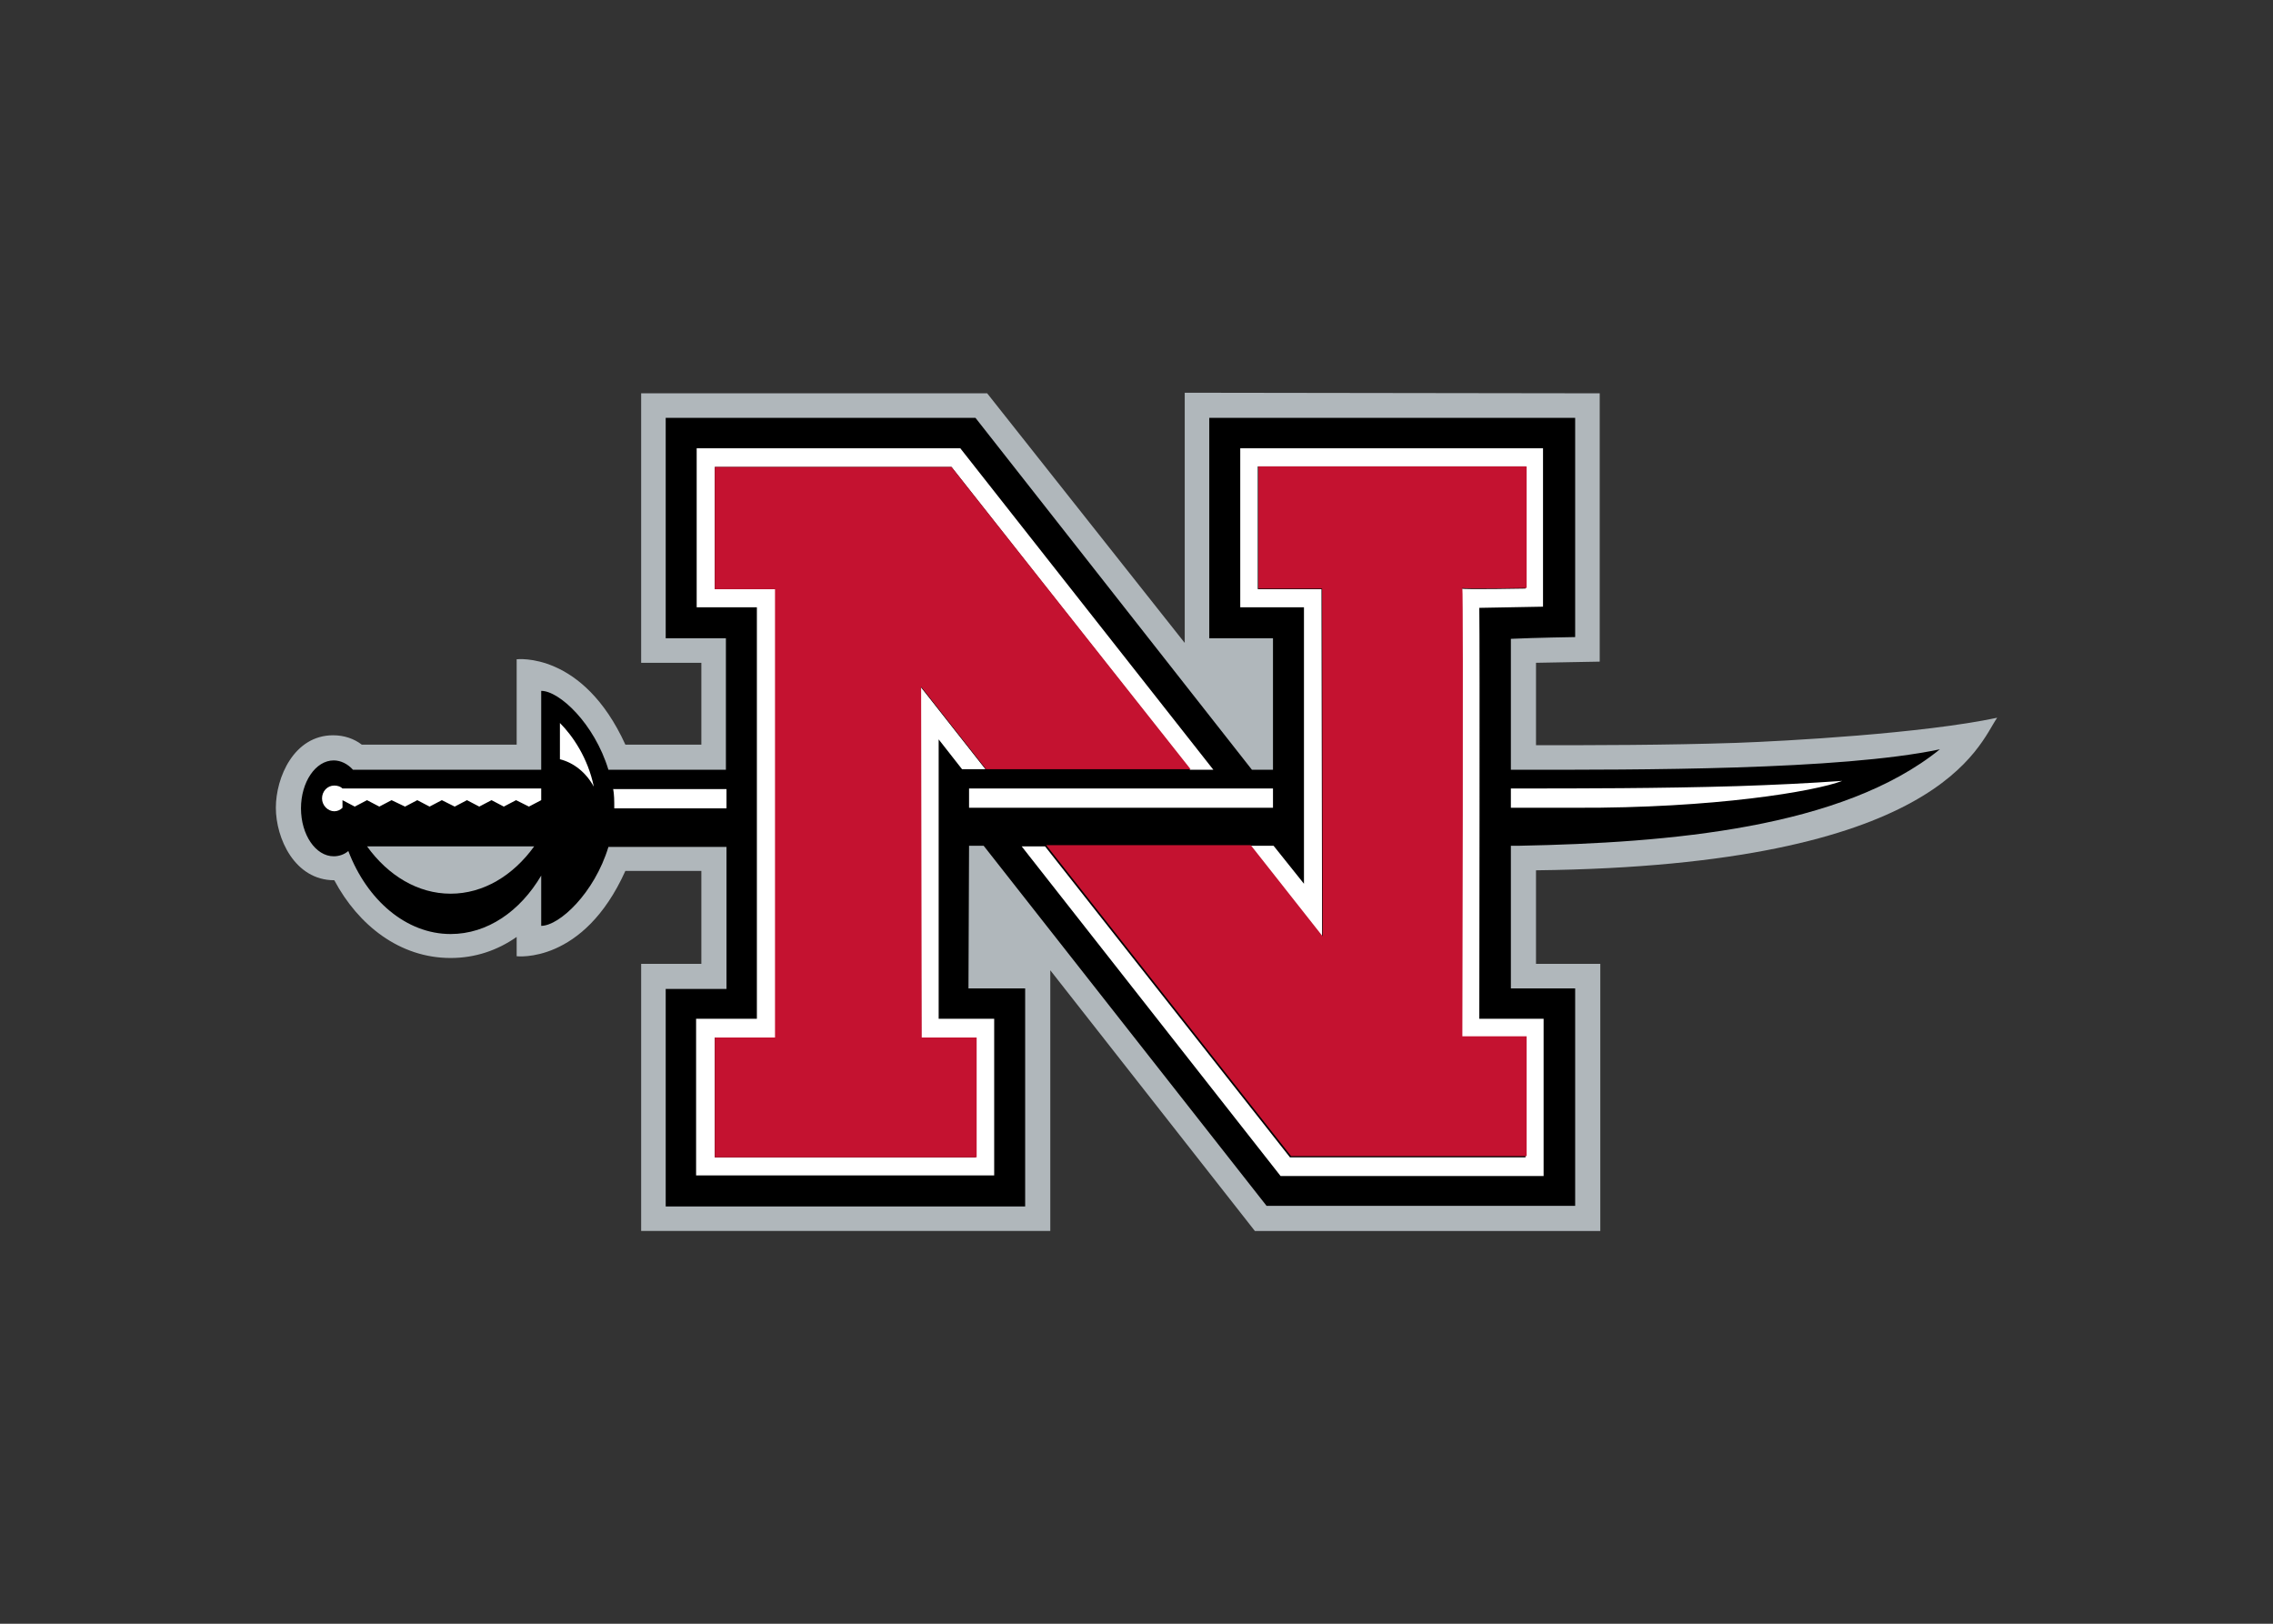
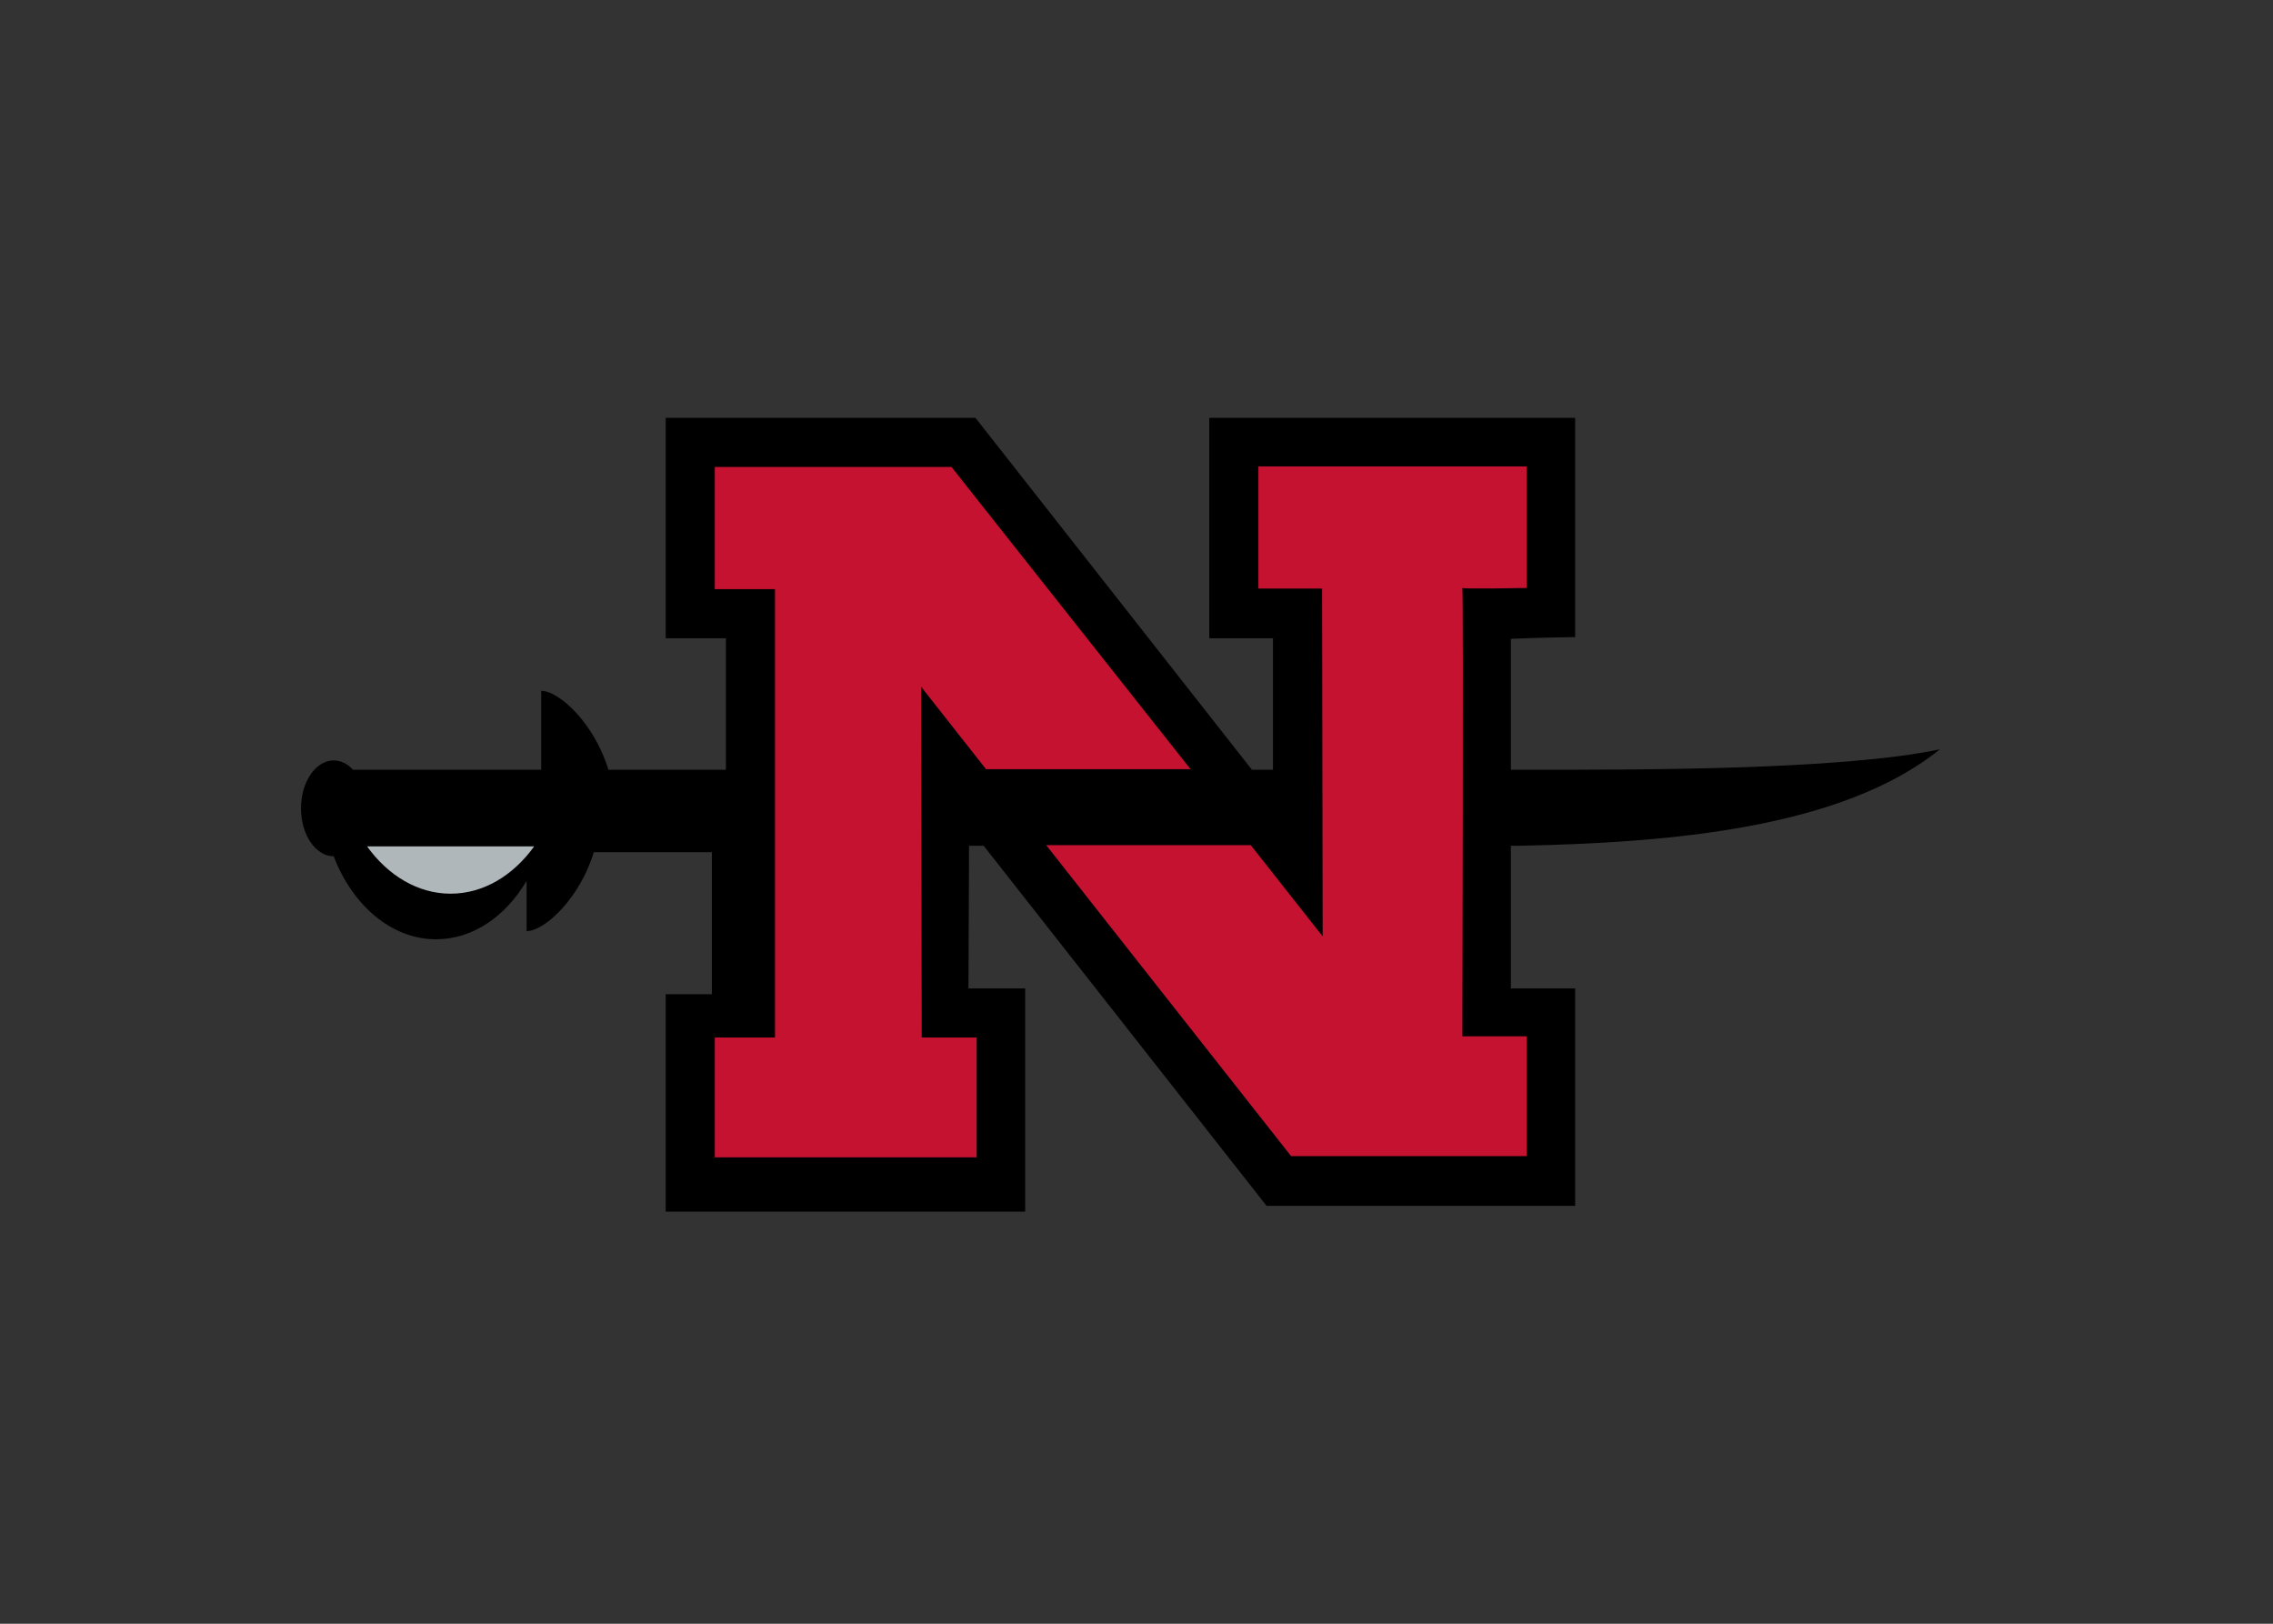
<svg xmlns="http://www.w3.org/2000/svg" version="1.0" id="katman_1" x="0px" y="0px" viewBox="0 0 560 400" style="enable-background:new 0 0 560 400;" xml:space="preserve">
  <rect x="0" y="0" width="560" height="400" fill="#333333" stroke="none" />
  <style type="text/css">
	.st0{fill:#B0B7BB;}
	.st1{fill:#FFFFFF;}
	.st2{fill:#C41230;}
</style>
  <g transform="matrix(1.44 0 0 1.44 98.634 110.86)">
-     <path class="st0" d="M134.2-9.8v42.8L100.4-9.7H41.2v46.1h10.3v14l-13,0c-7.3-16-18.6-14.6-18.6-14.6v14.6H-6.6   c-1.3-1-3-1.6-4.9-1.6c-6.7,0-9.8,7.2-9.8,12.4s3.2,12.4,10,12.4c4.1,7.7,11.2,13.3,19.9,13.3c4.2,0,8-1.3,11.3-3.6v3.3   c0,0,11.4,1.4,18.6-14.6l13,0v15.9H41.2v45.7h70V89l35,44.6h59.1V87.9h-11l0-16c69.4-0.8,75.7-21.5,78.9-26.1   c-12.7,2.7-36.2,4-44.7,4.3c-12.1,0.4-24.4,0.4-34.2,0.4c0-5.6,0-10.5,0-14.1c4.8-0.1,10.9-0.2,10.9-0.2l0-45.9L134.2-9.8   L134.2-9.8z" />
-     <path d="M138.4-5.5v37.7h10.9l0,22.5h-3.6L98.4-5.5h-53v37.7h10.3v22.5H35.6c-2.4-7.9-8.4-13.5-11.5-13.5v13.5H-8.1   c-0.9-1-2.1-1.6-3.3-1.6c-3.1,0-5.6,3.7-5.6,8.2c0,4.5,2.5,8.2,5.6,8.2c0.9,0,1.8-0.3,2.5-0.9c3.2,8.4,9.9,14.2,17.5,14.2   c6.3,0,11.9-3.9,15.5-10v8.6c3.1,0,9.1-5.6,11.5-13.5l20.2,0v24.3H45.4v37.2h61.5V92.1h-9.7l0.1-24.4h2.5l48.4,61.6H201V92.1h-11   c0-3.1,0-13.3,0-24.4h1.4c25.8-0.5,55.3-3,72-16.5c-17.1,3.6-51.7,3.5-72,3.5h-1.4c0-10.3,0-19.3,0-22.4C194.3,32.1,201,32,201,32   V-5.5L138.4-5.5L138.4-5.5z" />
-     <path class="st1" d="M143.7-0.3v27.2h10.9l0,47.3l-5.2-6.5l-4,0l12.3,15.6l-0.1-59.5h-10.9V2.8h45.8v20.9c0,0-10.6,0.2-11,0   c0.2,1.3,0,76.7,0,76.7h11V121h-40.3l-41.9-53.2h-4l44.3,56.4h45V97.3h-11c0-6.1,0.1-63.6,0-70.3l10.9-0.2V-0.3L143.7-0.3   L143.7-0.3z M50.7-0.3v27.2H61v70.4H50.6v26.8h51V97.3h-9.5l0-47.8l4,5.1h4L89,40.5l0.1,60h9.3V121H53.8v-20.5h10.4V23.8H53.8V2.9   h40.5l40.8,51.8h4L95.8-0.3L50.7-0.3L50.7-0.3z M27.3,46.7v6.2c2.4,0.6,4.5,2.3,5.8,4.7C32.1,52.7,29.5,48.9,27.3,46.7z    M246.7,56.6c-5.6,0.4-11.8,0.7-18,0.9c-13.3,0.4-27.1,0.4-37.3,0.4h-1.4l0,3.3H201C224.8,61.3,242,58.4,246.7,56.6L246.7,56.6z    M-11.3,57.4c-1.2,0-2.1,1-2.1,2.2c0,1.2,1,2.2,2.1,2.2c0.5,0,1-0.2,1.4-0.6v-1.3l2.1,1.1l2.1-1.1l2.1,1.1l2.1-1.1L0.8,61l2.1-1.1   L5,61l2.1-1.1L9.3,61l2.1-1.1l2.1,1.1l2.1-1.1l2.1,1.1l2.1-1.1L22,61l2.1-1.1v-2h-34C-10.2,57.6-10.7,57.4-11.3,57.4L-11.3,57.4z    M36.4,57.9c0.2,1.1,0.2,2.1,0.2,3.3v0.1h19.2v-3.3H36.4z M97.3,57.9v3.3h52v-3.3H97.3z" />
+     <path d="M138.4-5.5v37.7h10.9l0,22.5h-3.6L98.4-5.5h-53v37.7h10.3v22.5H35.6c-2.4-7.9-8.4-13.5-11.5-13.5v13.5H-8.1   c-0.9-1-2.1-1.6-3.3-1.6c-3.1,0-5.6,3.7-5.6,8.2c0,4.5,2.5,8.2,5.6,8.2c3.2,8.4,9.9,14.2,17.5,14.2   c6.3,0,11.9-3.9,15.5-10v8.6c3.1,0,9.1-5.6,11.5-13.5l20.2,0v24.3H45.4v37.2h61.5V92.1h-9.7l0.1-24.4h2.5l48.4,61.6H201V92.1h-11   c0-3.1,0-13.3,0-24.4h1.4c25.8-0.5,55.3-3,72-16.5c-17.1,3.6-51.7,3.5-72,3.5h-1.4c0-10.3,0-19.3,0-22.4C194.3,32.1,201,32,201,32   V-5.5L138.4-5.5L138.4-5.5z" />
    <path class="st0" d="M-5.7,67.8c3.6,5,8.7,8.1,14.3,8.1c5.6,0,10.7-3.1,14.3-8.1H-5.7z" />
    <path class="st2" d="M146.8,2.8v20.9h10.9l0.1,59.5l-12.3-15.6l-35,0l41.9,53.2h40.3v-20.5h-11c0,0,0.2-75.4,0-76.7   c0.4,0.2,11,0,11,0V2.8L146.8,2.8L146.8,2.8z M53.8,2.9v20.9h10.3v76.7H53.8V121h44.8v-20.5h-9.4l-0.1-60l11.1,14.1h35L94.3,2.9   L53.8,2.9L53.8,2.9z" />
  </g>
</svg>